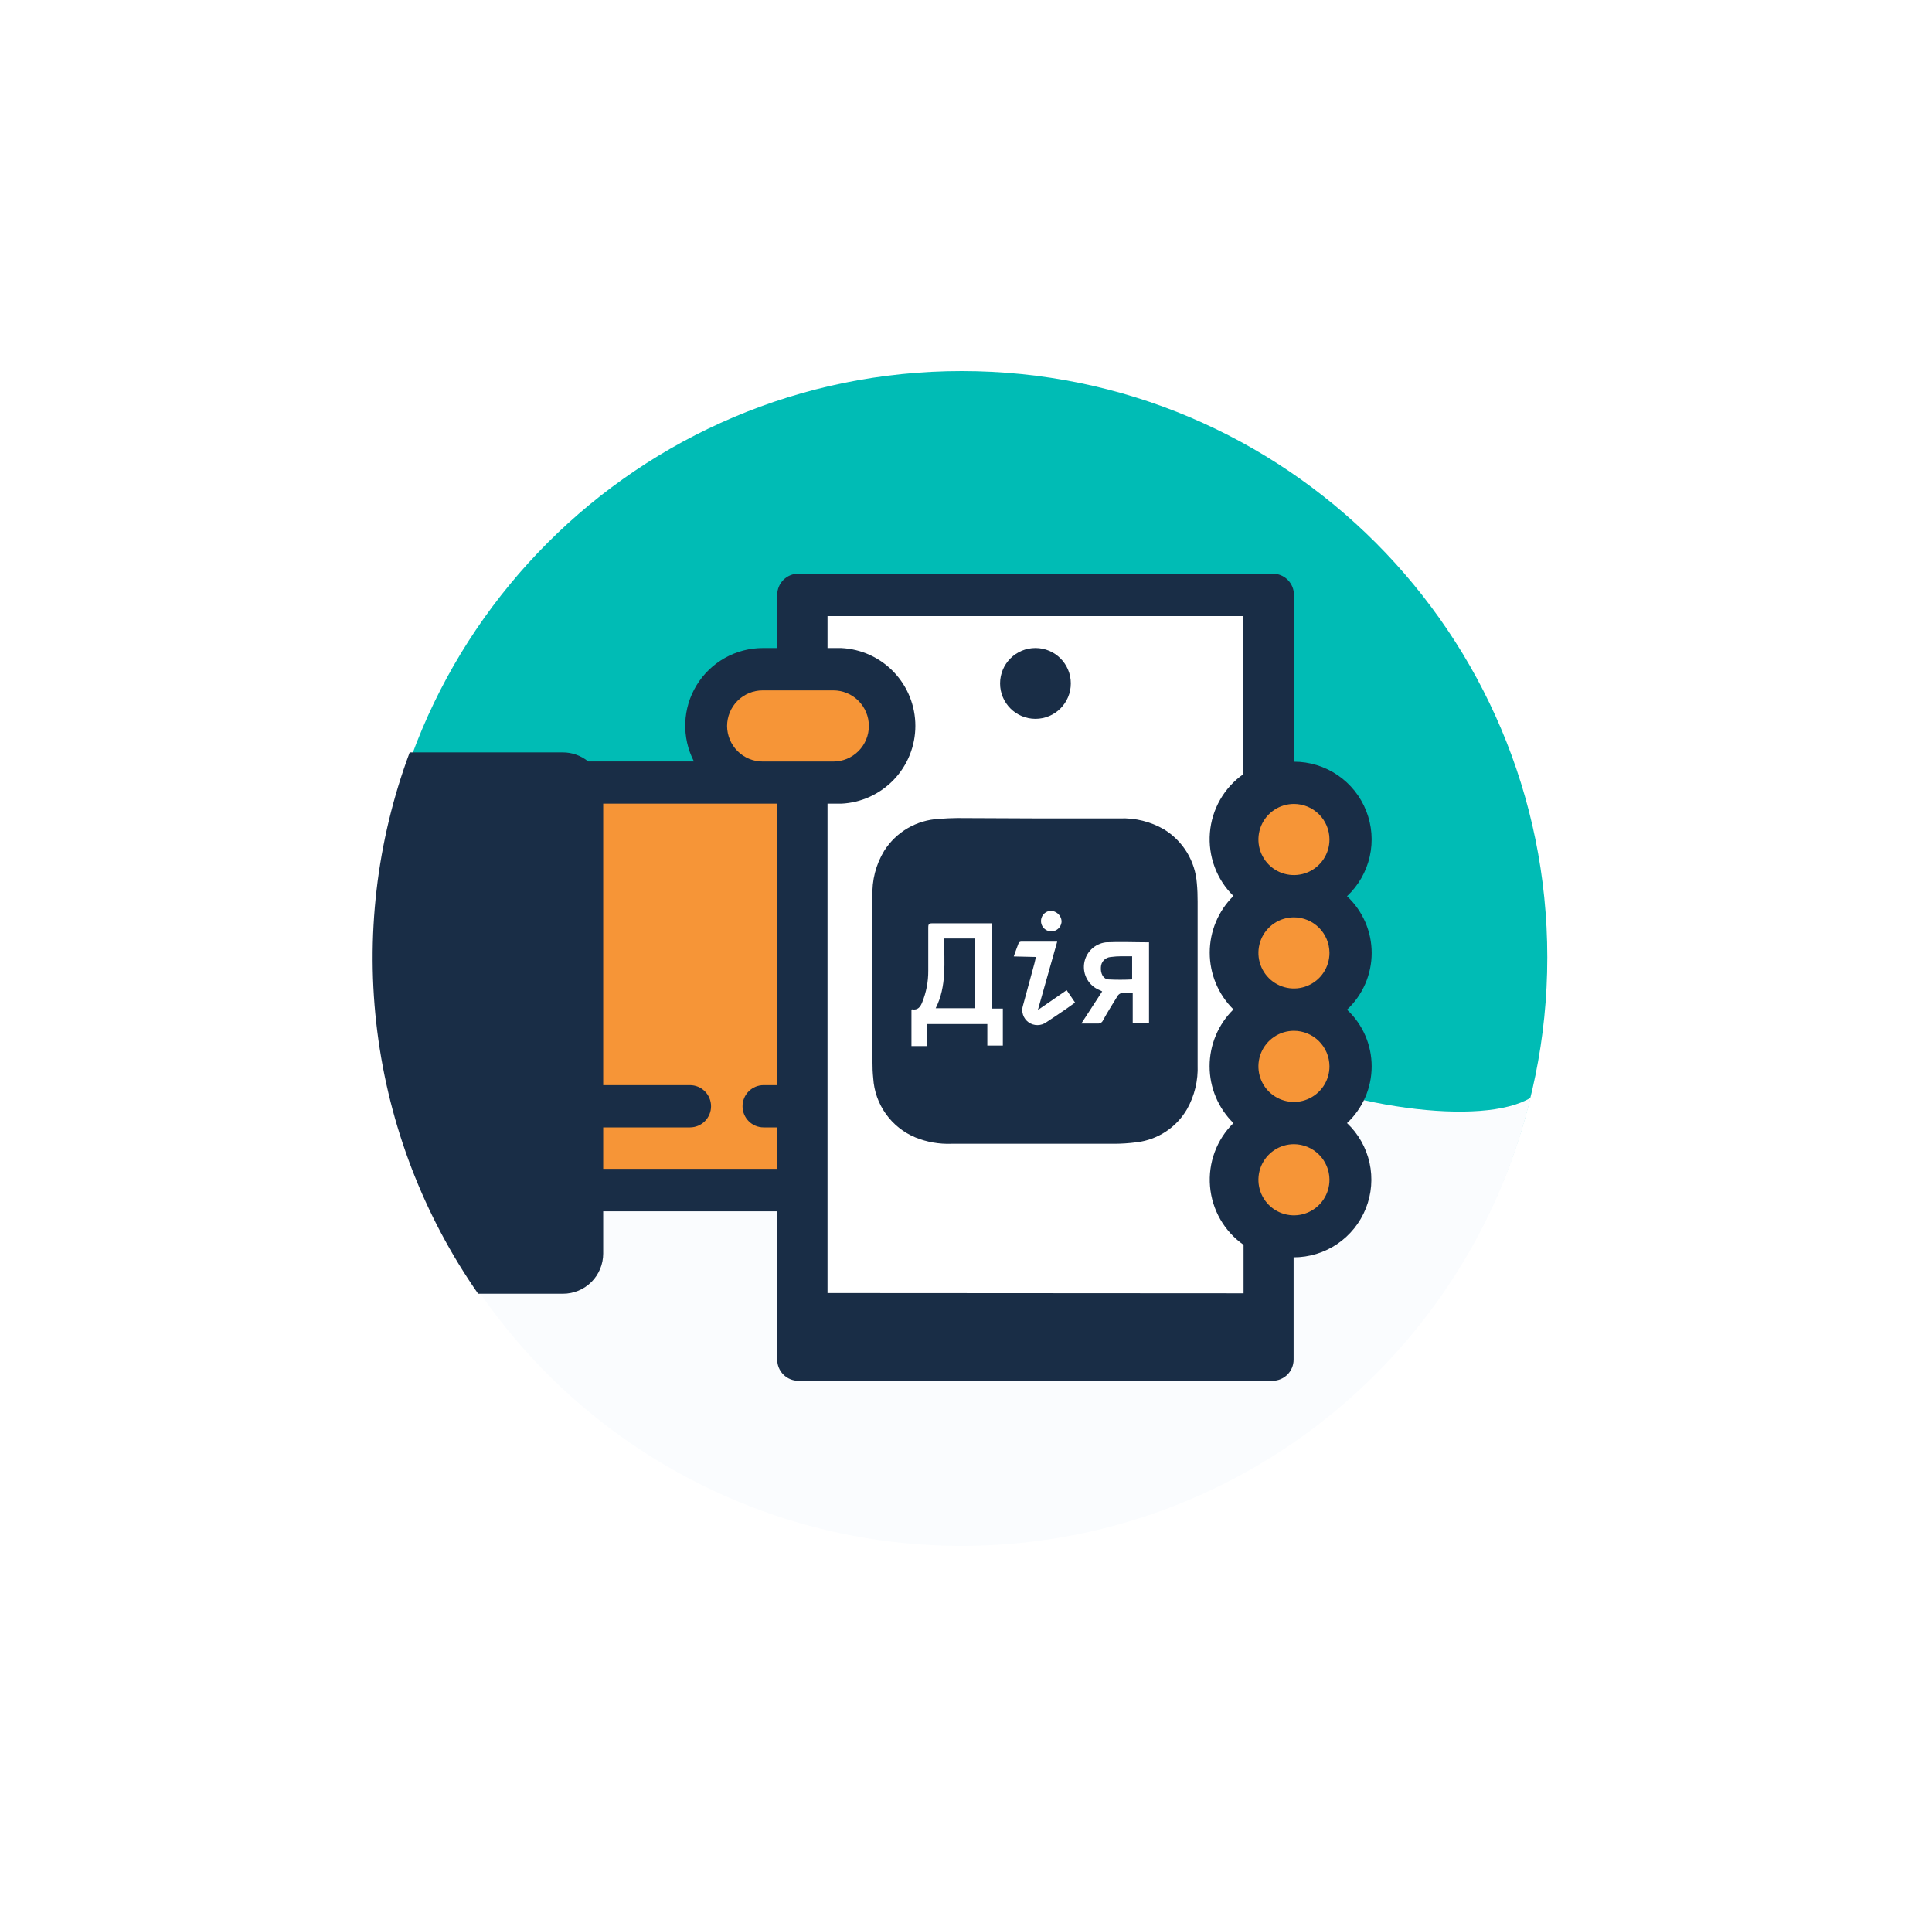
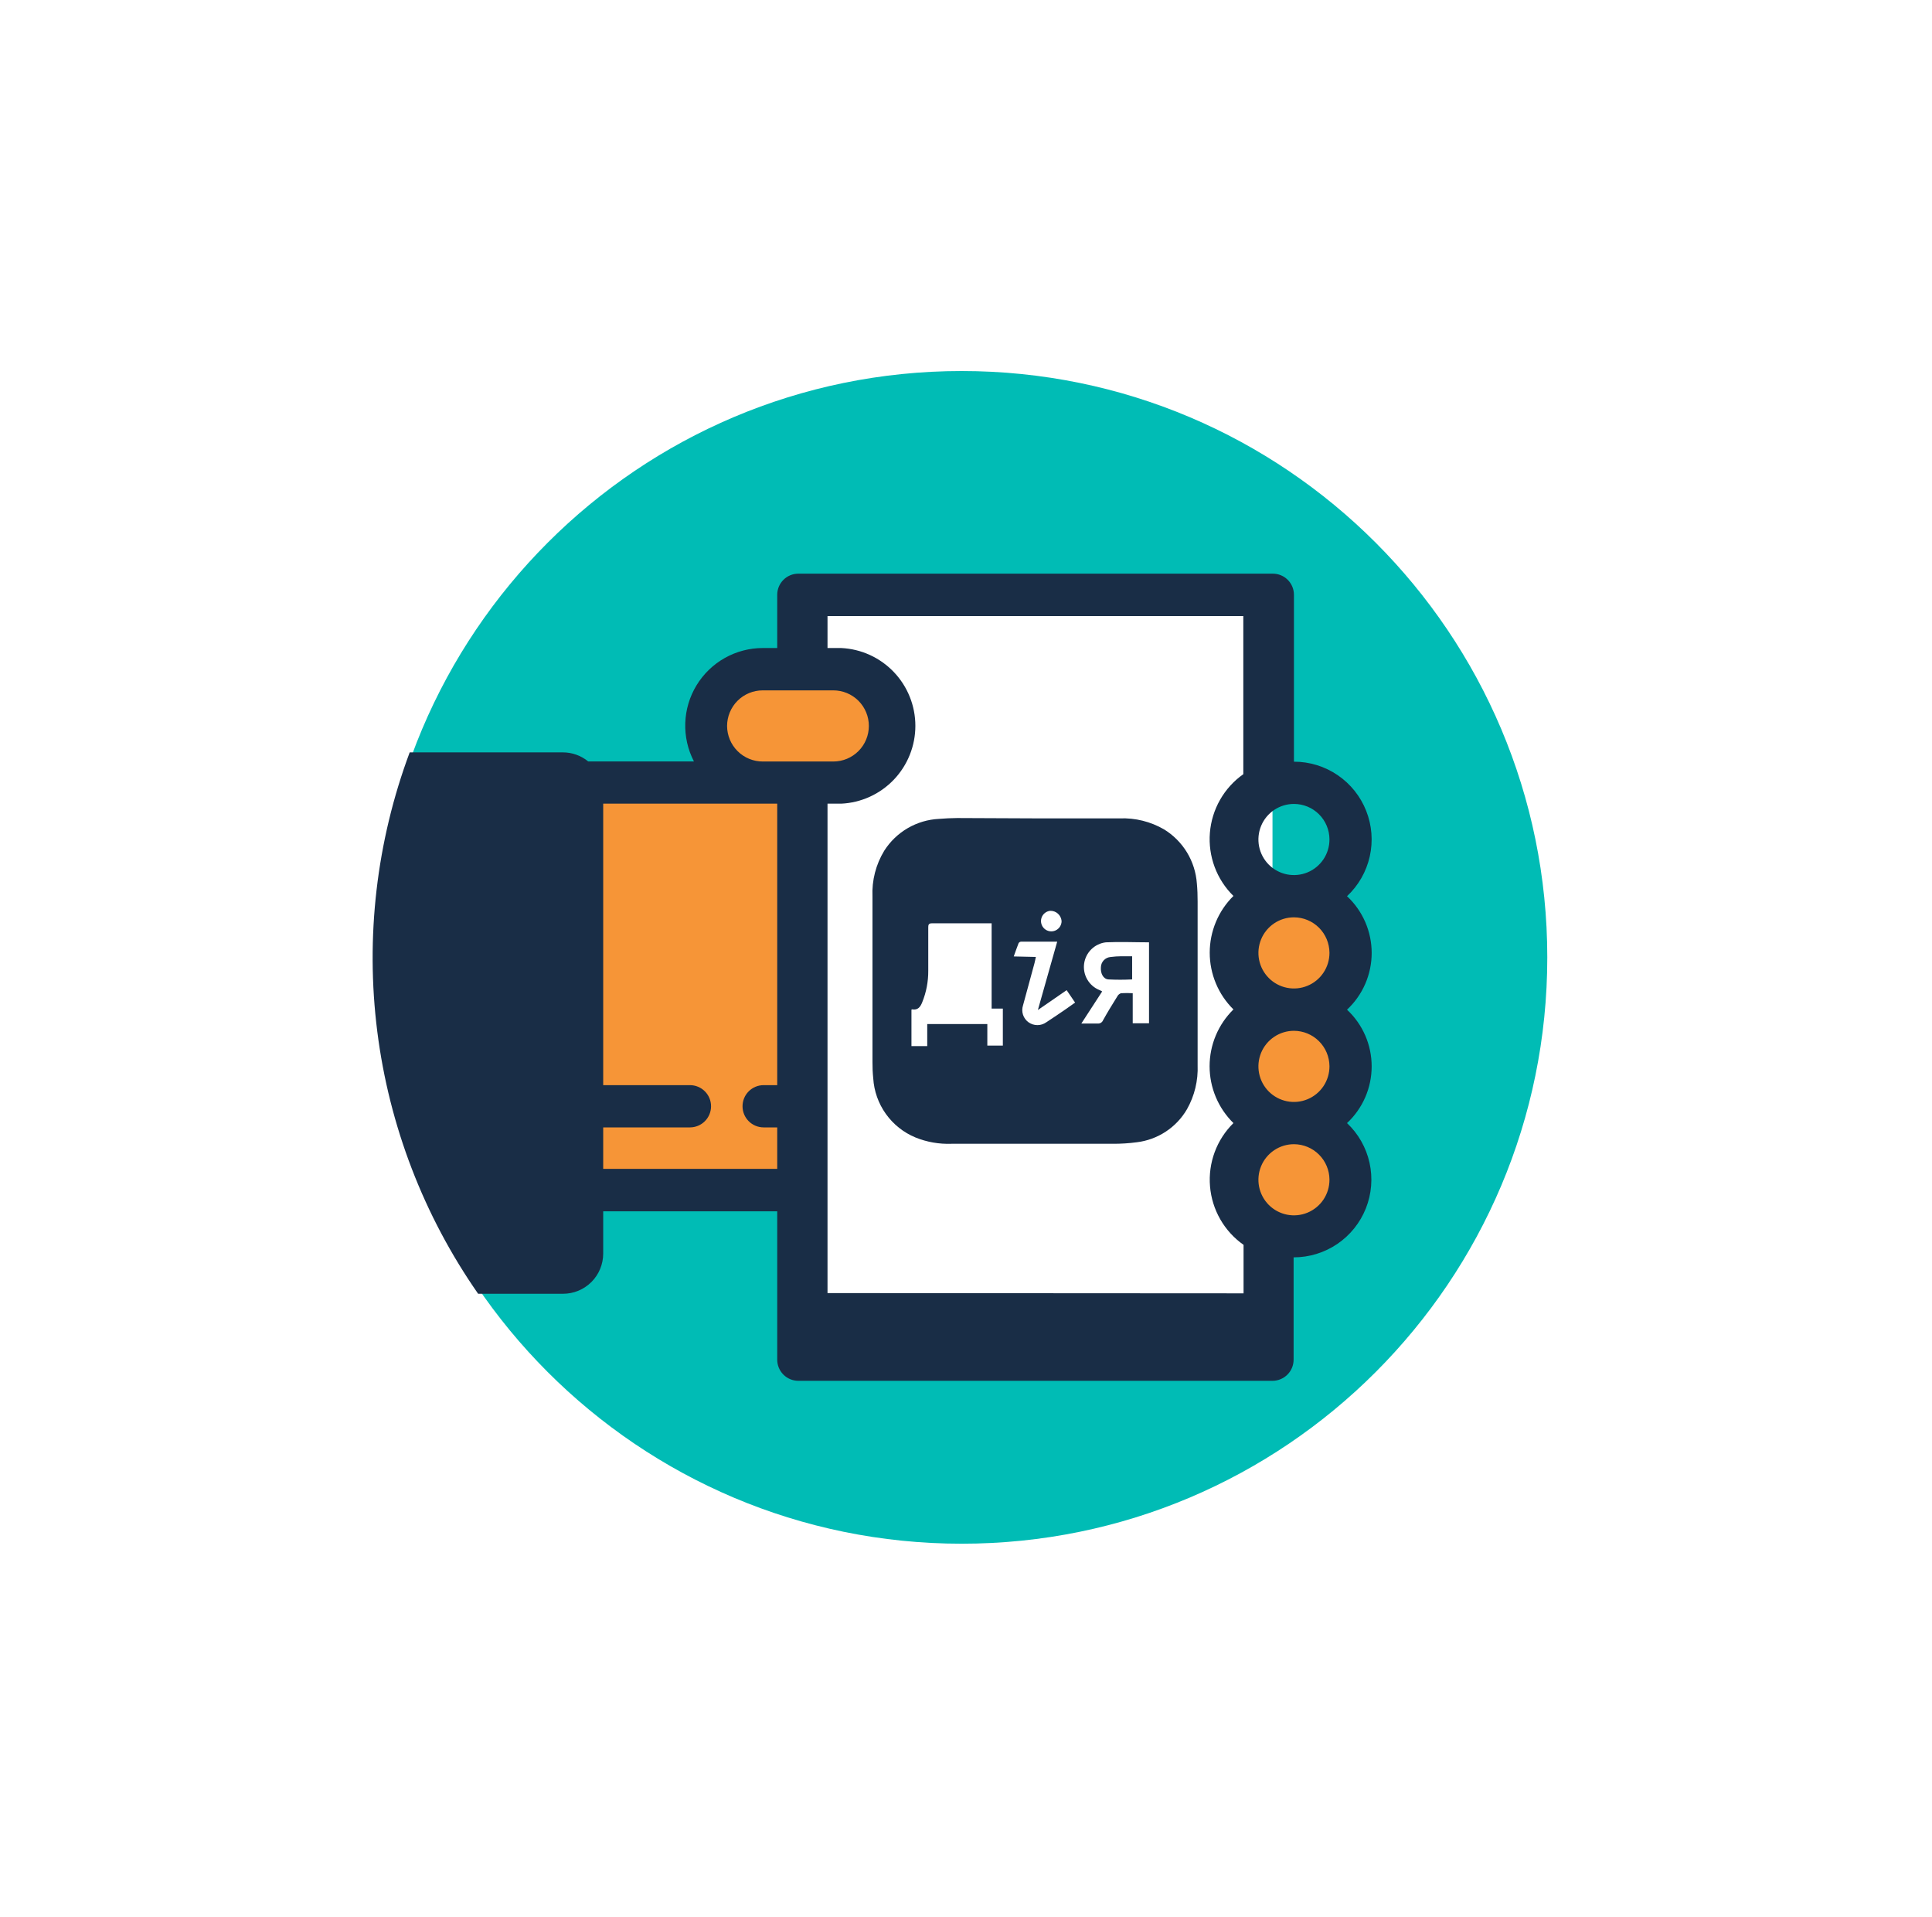
<svg xmlns="http://www.w3.org/2000/svg" width="125" height="124" viewBox="0 0 125 124" fill="none">
  <g filter="url(#filter0_d_2412_4836)">
    <path d="M58.221 95.854C79.146 95.854 96.109 78.874 96.109 57.927C96.109 36.98 79.146 20 58.221 20C37.297 20 20.334 36.98 20.334 57.927C20.334 78.874 37.297 95.854 58.221 95.854Z" fill="#00BCB5" />
-     <path d="M76.016 64.272C62.622 57.462 58.91 49.766 41.759 49.831C33.362 49.411 22.038 55.445 20.334 58.063C20.33 67.343 23.726 76.302 29.879 83.244C36.031 90.186 44.513 94.629 53.718 95.731C62.923 96.833 72.212 94.517 79.826 89.223C87.44 83.929 92.851 76.024 95.033 67.005C92.003 68.869 82.901 67.776 76.016 64.272Z" fill="#FAFCFE" />
    <path d="M78.33 83.932V34.473H47.655V83.932H78.33Z" fill="white" />
    <path d="M48.196 46.618H49.938C50.91 46.618 51.841 46.232 52.528 45.544C53.215 44.856 53.602 43.923 53.602 42.951C53.602 41.978 53.215 41.045 52.528 40.357C51.841 39.67 50.91 39.283 49.938 39.283H45.362C44.881 39.283 44.405 39.378 43.96 39.562C43.516 39.747 43.112 40.017 42.772 40.357C42.431 40.698 42.162 41.102 41.977 41.547C41.793 41.992 41.699 42.469 41.699 42.951C41.699 43.432 41.793 43.909 41.977 44.354C42.162 44.799 42.431 45.203 42.772 45.544C43.112 45.885 43.516 46.155 43.96 46.339C44.405 46.523 44.881 46.618 45.362 46.618H31.193V72.974H48.196V46.618Z" fill="#F69537" />
-     <path d="M83.38 50.285C83.38 49.312 82.994 48.379 82.307 47.691C81.62 47.004 80.688 46.617 79.716 46.617C78.745 46.617 77.813 47.004 77.126 47.691C76.439 48.379 76.053 49.312 76.053 50.285C76.053 51.257 76.439 52.19 77.126 52.878C77.813 53.566 78.745 53.952 79.716 53.952C80.688 53.952 81.62 53.566 82.307 52.878C82.994 52.19 83.38 51.257 83.38 50.285Z" fill="#F69537" />
    <path d="M79.716 61.296C81.74 61.296 83.38 59.654 83.38 57.629C83.38 55.603 81.74 53.961 79.716 53.961C77.693 53.961 76.053 55.603 76.053 57.629C76.053 59.654 77.693 61.296 79.716 61.296Z" fill="#F69537" />
    <path d="M79.716 68.628C81.74 68.628 83.38 66.986 83.38 64.96C83.38 62.935 81.74 61.293 79.716 61.293C77.693 61.293 76.053 62.935 76.053 64.96C76.053 66.986 77.693 68.628 79.716 68.628Z" fill="#F69537" />
    <path d="M83.38 72.296C83.38 71.324 82.994 70.391 82.307 69.703C81.62 69.015 80.688 68.629 79.716 68.629C78.745 68.629 77.813 69.015 77.126 69.703C76.439 70.391 76.053 71.324 76.053 72.296C76.053 73.269 76.439 74.202 77.126 74.89C77.813 75.578 78.745 75.964 79.716 75.964C80.688 75.964 81.62 75.578 82.307 74.89C82.994 74.202 83.38 73.269 83.38 72.296Z" fill="#F69537" />
    <path d="M79.696 83.95V77.331C80.703 77.333 81.686 77.031 82.52 76.467C83.353 75.902 83.998 75.1 84.371 74.163C84.743 73.227 84.826 72.201 84.609 71.217C84.392 70.233 83.884 69.338 83.152 68.646C83.655 68.177 84.056 67.609 84.331 66.978C84.605 66.347 84.746 65.666 84.746 64.978C84.746 64.29 84.605 63.609 84.331 62.978C84.056 62.347 83.655 61.78 83.152 61.311C83.655 60.841 84.057 60.273 84.331 59.642C84.605 59.01 84.747 58.329 84.747 57.641C84.747 56.952 84.605 56.271 84.331 55.639C84.057 55.008 83.655 54.44 83.152 53.97C83.889 53.281 84.401 52.386 84.622 51.401C84.844 50.417 84.764 49.388 84.393 48.45C84.023 47.511 83.379 46.706 82.545 46.138C81.711 45.571 80.726 45.268 79.718 45.269V34.474C79.718 34.111 79.574 33.764 79.318 33.508C79.062 33.251 78.715 33.107 78.353 33.107H47.651C47.289 33.107 46.942 33.251 46.686 33.508C46.43 33.764 46.286 34.111 46.286 34.474V37.917H45.363C44.501 37.915 43.652 38.136 42.899 38.558C42.147 38.98 41.516 39.589 41.067 40.326C40.618 41.063 40.366 41.904 40.337 42.767C40.307 43.63 40.5 44.486 40.897 45.252H34.055C33.593 44.873 33.014 44.667 32.417 44.667H22.507C20.358 50.428 19.638 56.624 20.41 62.723C21.181 68.823 23.42 74.644 26.935 79.687H32.428C33.117 79.687 33.778 79.413 34.266 78.925C34.753 78.437 35.027 77.775 35.027 77.085V74.352H46.286V83.95C46.286 84.312 46.43 84.66 46.686 84.916C46.942 85.172 47.289 85.317 47.651 85.317H78.331C78.693 85.317 79.04 85.172 79.296 84.916C79.552 84.66 79.696 84.312 79.696 83.95ZM82.016 72.313C82.016 72.769 81.882 73.213 81.629 73.592C81.376 73.97 81.017 74.265 80.597 74.439C80.177 74.614 79.715 74.659 79.269 74.57C78.823 74.481 78.414 74.262 78.092 73.941C77.771 73.619 77.552 73.209 77.463 72.762C77.375 72.316 77.42 71.853 77.594 71.433C77.768 71.012 78.063 70.653 78.441 70.4C78.819 70.147 79.263 70.012 79.718 70.012C80.324 70.014 80.906 70.254 81.336 70.682C81.766 71.11 82.011 71.69 82.016 72.297V72.313ZM82.016 64.978C82.016 65.433 81.882 65.878 81.629 66.257C81.376 66.635 81.017 66.93 80.597 67.104C80.177 67.278 79.715 67.324 79.269 67.235C78.823 67.146 78.414 66.927 78.092 66.606C77.771 66.284 77.552 65.874 77.463 65.427C77.375 64.981 77.42 64.518 77.594 64.098C77.768 63.677 78.063 63.318 78.441 63.065C78.819 62.812 79.263 62.677 79.718 62.677C80.324 62.679 80.906 62.919 81.336 63.347C81.766 63.775 82.011 64.355 82.016 64.962V64.978ZM82.016 57.643C82.015 58.098 81.88 58.542 81.626 58.92C81.373 59.298 81.014 59.592 80.594 59.765C80.174 59.939 79.712 59.983 79.266 59.894C78.82 59.805 78.411 59.585 78.091 59.263C77.77 58.941 77.551 58.531 77.463 58.085C77.375 57.639 77.421 57.176 77.595 56.756C77.769 56.336 78.063 55.977 78.441 55.724C78.819 55.471 79.263 55.337 79.718 55.337C80.325 55.338 80.907 55.58 81.338 56.008C81.768 56.437 82.012 57.019 82.016 57.627V57.643ZM82.016 50.303C82.016 50.758 81.882 51.203 81.629 51.581C81.376 51.96 81.017 52.255 80.597 52.429C80.177 52.603 79.715 52.648 79.269 52.56C78.823 52.471 78.414 52.252 78.092 51.93C77.771 51.608 77.552 51.198 77.463 50.752C77.375 50.305 77.42 49.843 77.594 49.422C77.768 49.002 78.063 48.642 78.441 48.389C78.819 48.137 79.263 48.002 79.718 48.002C80.325 48.002 80.907 48.242 81.338 48.67C81.768 49.098 82.012 49.679 82.016 50.286V50.303ZM43.042 42.957C43.044 42.347 43.287 41.762 43.717 41.331C44.148 40.9 44.732 40.657 45.341 40.656H49.917C50.526 40.656 51.111 40.898 51.542 41.33C51.973 41.761 52.215 42.346 52.215 42.957C52.215 43.567 51.973 44.152 51.542 44.584C51.111 45.015 50.526 45.258 49.917 45.258H45.363C45.059 45.26 44.759 45.202 44.477 45.087C44.196 44.973 43.941 44.804 43.725 44.59C43.509 44.376 43.338 44.122 43.221 43.842C43.104 43.561 43.043 43.261 43.042 42.957ZM35.027 71.608V68.925H40.64C41.002 68.925 41.349 68.781 41.605 68.524C41.861 68.268 42.005 67.921 42.005 67.558C42.005 67.196 41.861 66.848 41.605 66.592C41.349 66.336 41.002 66.192 40.64 66.192H35.027V47.985H46.286V66.192H45.407C45.045 66.192 44.697 66.336 44.441 66.592C44.185 66.848 44.042 67.196 44.042 67.558C44.042 67.921 44.185 68.268 44.441 68.524C44.697 68.781 45.045 68.925 45.407 68.925H46.286V71.608H35.027ZM49.54 79.643V47.985H50.425C51.718 47.925 52.938 47.368 53.832 46.431C54.726 45.493 55.224 44.247 55.224 42.951C55.224 41.655 54.726 40.409 53.832 39.472C52.938 38.534 51.718 37.978 50.425 37.917H49.54V35.851H76.442V46.078C75.826 46.512 75.313 47.076 74.94 47.731C74.566 48.386 74.341 49.115 74.28 49.866C74.219 50.617 74.324 51.373 74.587 52.08C74.85 52.786 75.265 53.426 75.803 53.954C75.317 54.433 74.931 55.005 74.668 55.635C74.405 56.265 74.269 56.941 74.269 57.624C74.269 58.307 74.405 58.983 74.668 59.613C74.931 60.243 75.317 60.815 75.803 61.294C75.315 61.774 74.927 62.346 74.662 62.977C74.397 63.608 74.261 64.286 74.261 64.97C74.261 65.655 74.397 66.332 74.662 66.963C74.927 67.595 75.315 68.166 75.803 68.646C75.266 69.175 74.852 69.816 74.59 70.523C74.328 71.23 74.225 71.986 74.288 72.738C74.35 73.489 74.577 74.218 74.952 74.872C75.327 75.526 75.841 76.089 76.458 76.522V79.659L49.54 79.643Z" fill="#192D46" />
-     <path d="M62.993 42.496C64.256 42.496 65.281 41.471 65.281 40.206C65.281 38.941 64.256 37.916 62.993 37.916C61.729 37.916 60.705 38.941 60.705 40.206C60.705 41.471 61.729 42.496 62.993 42.496Z" fill="#192D46" />
    <path d="M62.986 48.936C64.81 48.936 66.639 48.936 68.447 48.936C69.45 48.897 70.444 49.144 71.313 49.647C71.919 50.019 72.428 50.53 72.798 51.138C73.167 51.747 73.386 52.434 73.437 53.145C73.475 53.538 73.486 53.932 73.486 54.32C73.486 57.843 73.486 61.369 73.486 64.896C73.526 65.893 73.288 66.881 72.798 67.749C72.459 68.332 71.99 68.828 71.427 69.198C70.864 69.569 70.224 69.804 69.555 69.886C69.037 69.955 68.516 69.988 67.993 69.985C64.517 69.985 61.037 69.985 57.554 69.985C56.758 70.014 55.965 69.874 55.228 69.575C54.46 69.257 53.798 68.73 53.315 68.053C52.832 67.377 52.549 66.578 52.498 65.749C52.462 65.398 52.446 65.046 52.449 64.694C52.449 61.13 52.449 57.565 52.449 53.997C52.402 52.952 52.668 51.917 53.213 51.024C53.596 50.424 54.117 49.924 54.733 49.566C55.348 49.209 56.04 49.004 56.751 48.969C57.139 48.936 57.532 48.919 57.925 48.914L62.986 48.936ZM60.158 61.239V55.724C60.111 55.722 60.063 55.722 60.016 55.724C58.777 55.724 57.532 55.724 56.287 55.724C56.063 55.724 56.058 55.845 56.058 56.009V58.796C56.062 59.487 55.933 60.172 55.675 60.813C55.555 61.119 55.397 61.36 55.009 61.289C55.009 61.289 54.982 61.289 54.971 61.321V63.666H55.992V62.24H59.88V63.633H60.884V61.239H60.158ZM70.341 56.954C69.402 56.954 68.474 56.91 67.551 56.954C67.196 56.995 66.865 57.153 66.61 57.403C66.354 57.654 66.19 57.982 66.142 58.337C66.095 58.691 66.167 59.051 66.347 59.36C66.527 59.669 66.805 59.909 67.136 60.042C67.197 60.067 67.255 60.096 67.311 60.13L65.962 62.207C66.361 62.207 66.688 62.207 67.016 62.207C67.089 62.214 67.162 62.197 67.225 62.16C67.287 62.123 67.337 62.066 67.365 61.999C67.666 61.453 67.977 60.955 68.299 60.436C68.349 60.344 68.434 60.275 68.534 60.245C68.785 60.231 69.036 60.231 69.287 60.245V62.19H70.341V56.954ZM63.019 57.9C62.986 58.053 62.965 58.178 62.932 58.299C62.686 59.212 62.435 60.124 62.189 61.032C62.125 61.228 62.124 61.44 62.188 61.636C62.252 61.833 62.377 62.004 62.544 62.125C62.712 62.245 62.914 62.309 63.12 62.309C63.327 62.309 63.528 62.245 63.696 62.125C64.139 61.841 64.575 61.535 65.012 61.239L65.558 60.851L65.012 60.048L63.15 61.332L64.401 56.91H62.064C62.032 56.912 62.001 56.922 61.973 56.938C61.946 56.954 61.923 56.977 61.905 57.003C61.796 57.277 61.703 57.55 61.589 57.867L63.019 57.9ZM63.942 54.916C63.814 54.93 63.694 54.982 63.594 55.064C63.495 55.145 63.422 55.254 63.383 55.377C63.344 55.5 63.342 55.631 63.376 55.755C63.41 55.879 63.48 55.991 63.576 56.076C63.672 56.162 63.79 56.218 63.917 56.237C64.044 56.257 64.174 56.239 64.292 56.186C64.409 56.133 64.508 56.048 64.578 55.94C64.648 55.831 64.685 55.706 64.685 55.577C64.669 55.392 64.584 55.221 64.445 55.097C64.307 54.974 64.127 54.909 63.942 54.916Z" fill="#192D46" />
-     <path d="M59.089 56.707V61.216H56.539C57.265 59.784 57.085 58.243 57.085 56.707H59.089Z" fill="#192D46" />
    <path d="M69.249 57.855V59.353C68.734 59.38 68.218 59.38 67.704 59.353C67.371 59.32 67.196 58.954 67.228 58.56C67.233 58.394 67.3 58.234 67.414 58.113C67.529 57.992 67.685 57.918 67.851 57.904C68.315 57.839 68.774 57.855 69.249 57.855Z" fill="#192D46" />
  </g>
  <defs>
    <filter id="filter0_d_2412_4836" x="0.109" y="0" width="124" height="124" filterUnits="userSpaceOnUse" color-interpolation-filters="sRGB">
      <feFlood flood-opacity="0" result="BackgroundImageFix" />
      <feColorMatrix in="SourceAlpha" type="matrix" values="0 0 0 0 0 0 0 0 0 0 0 0 0 0 0 0 0 0 127 0" result="hardAlpha" />
      <feOffset dx="4" dy="4" />
      <feGaussianBlur stdDeviation="12" />
      <feComposite in2="hardAlpha" operator="out" />
      <feColorMatrix type="matrix" values="0 0 0 0 0 0 0 0 0 0.737 0 0 0 0 0.71 0 0 0 0.15 0" />
      <feBlend mode="multiply" in2="BackgroundImageFix" result="effect1_dropShadow_2412_4836" />
      <feBlend mode="normal" in="SourceGraphic" in2="effect1_dropShadow_2412_4836" result="shape" />
    </filter>
  </defs>
</svg>